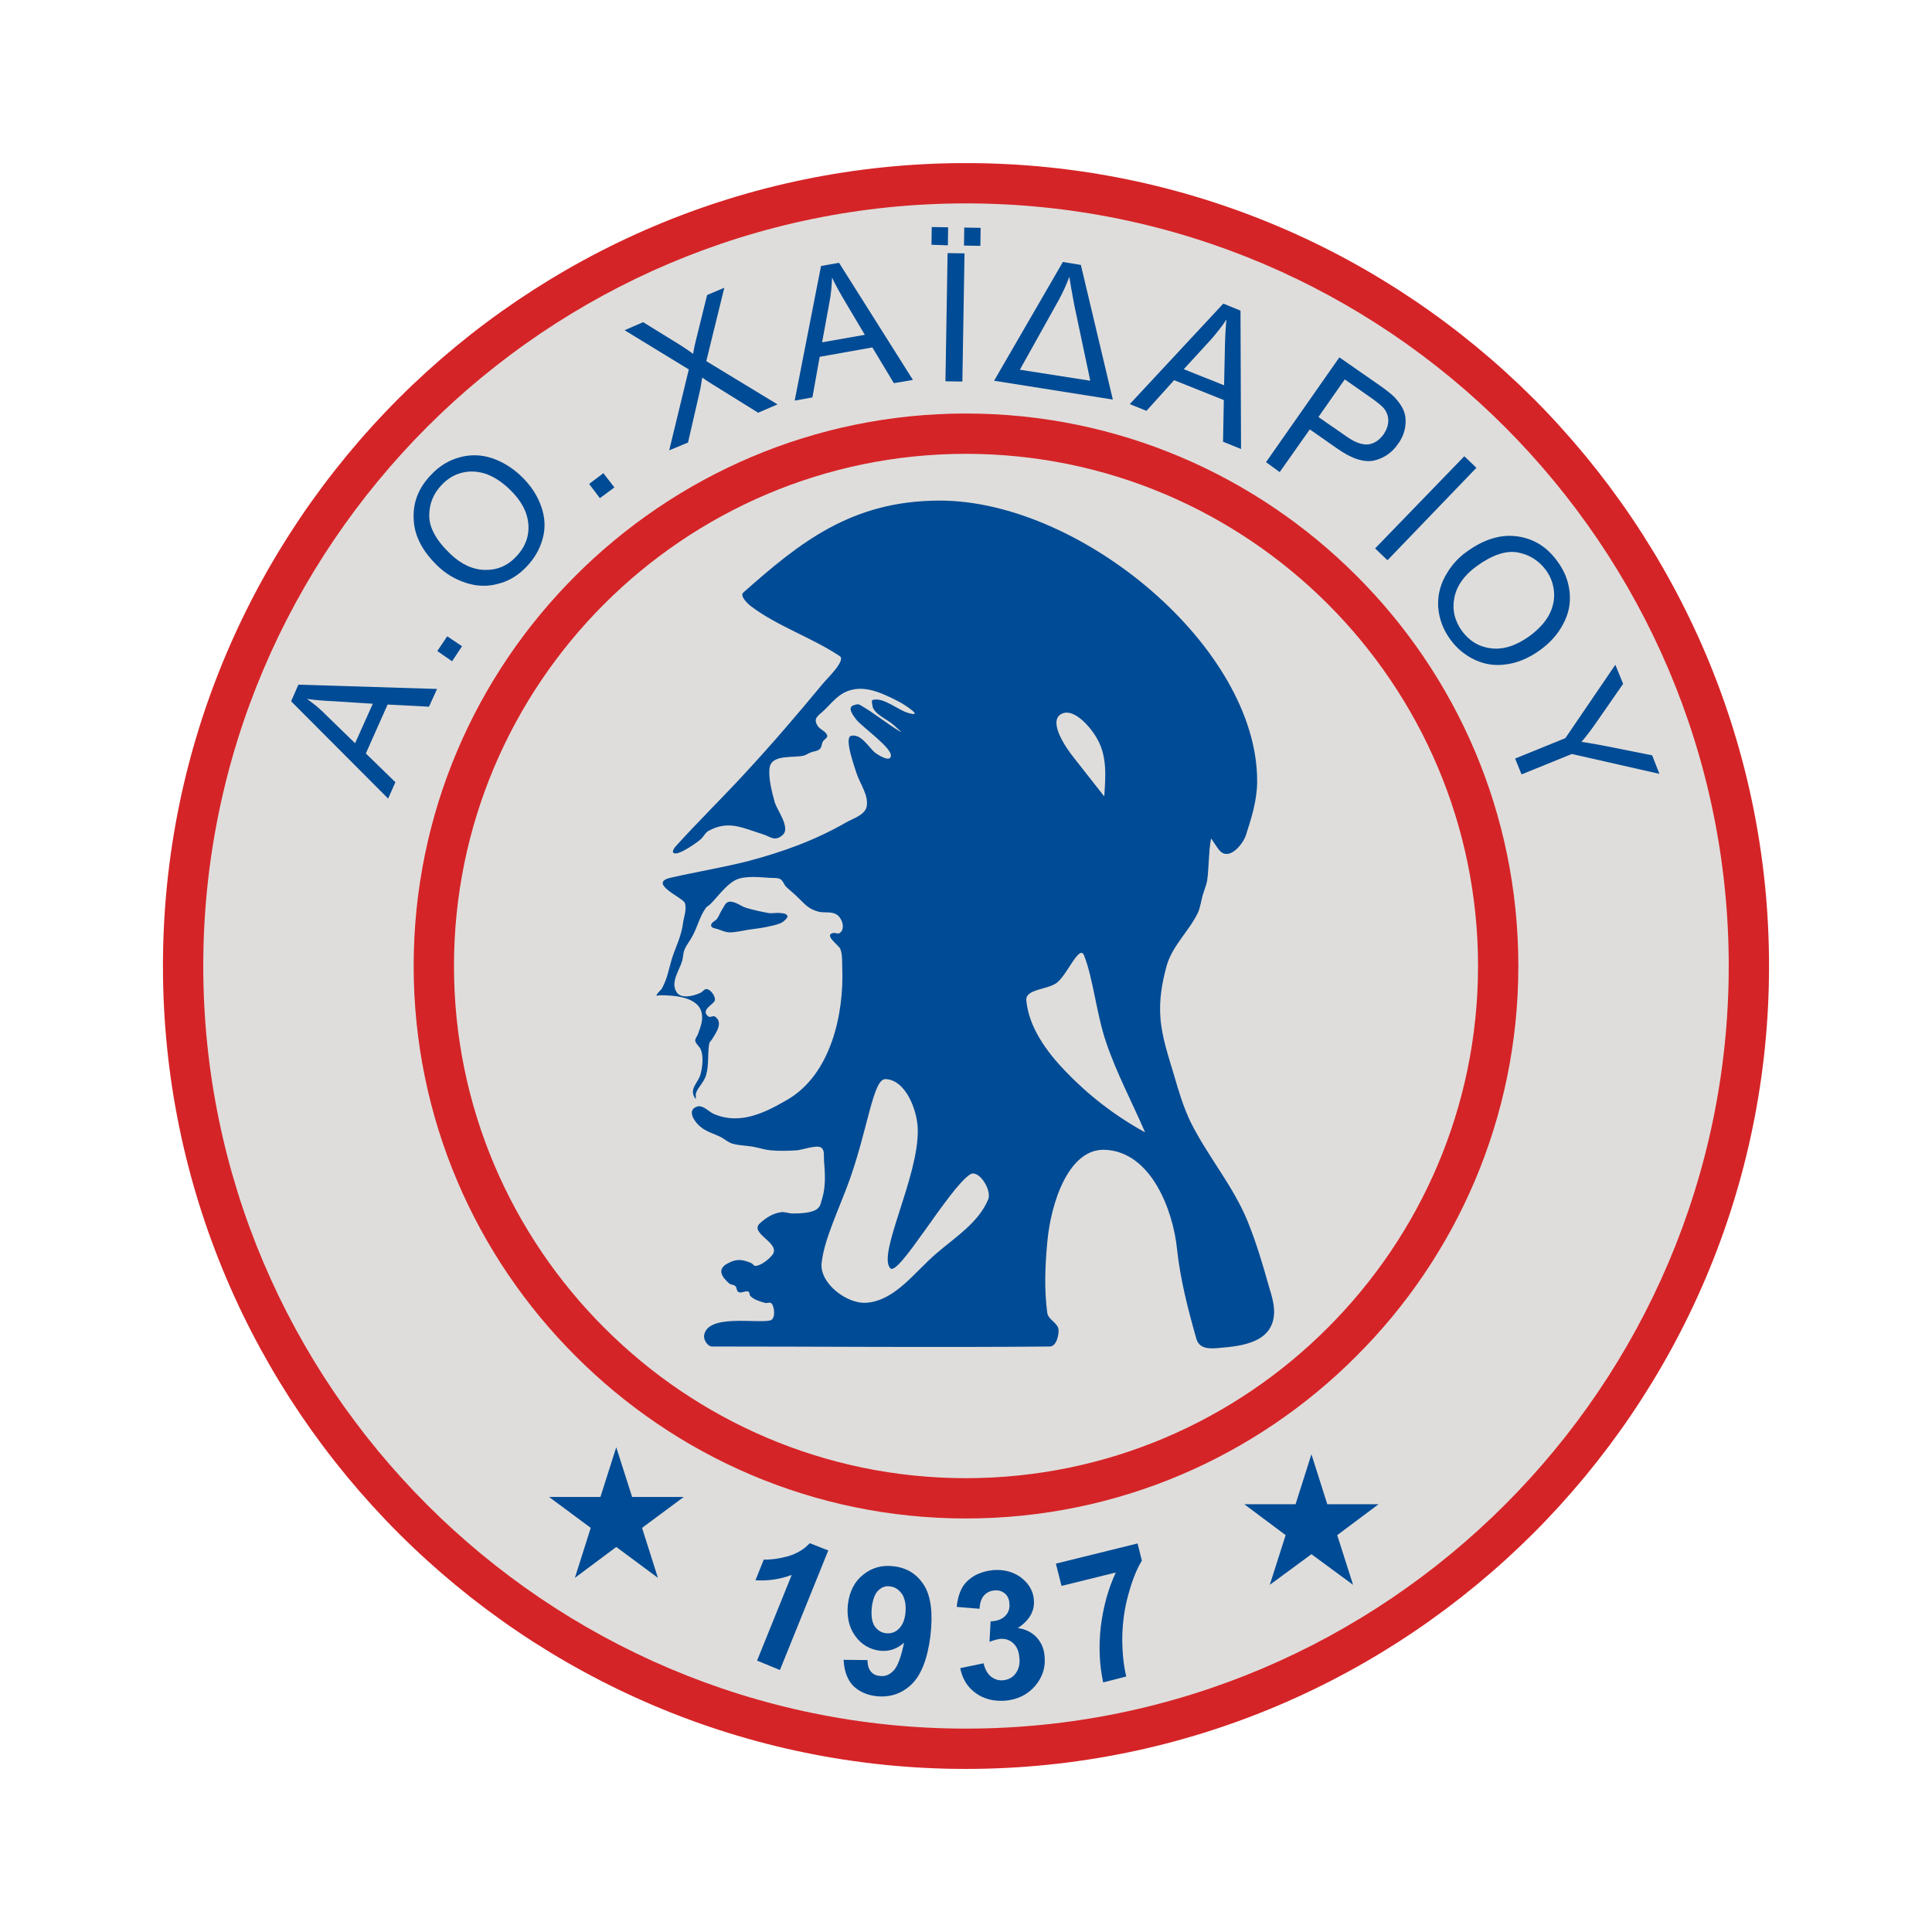
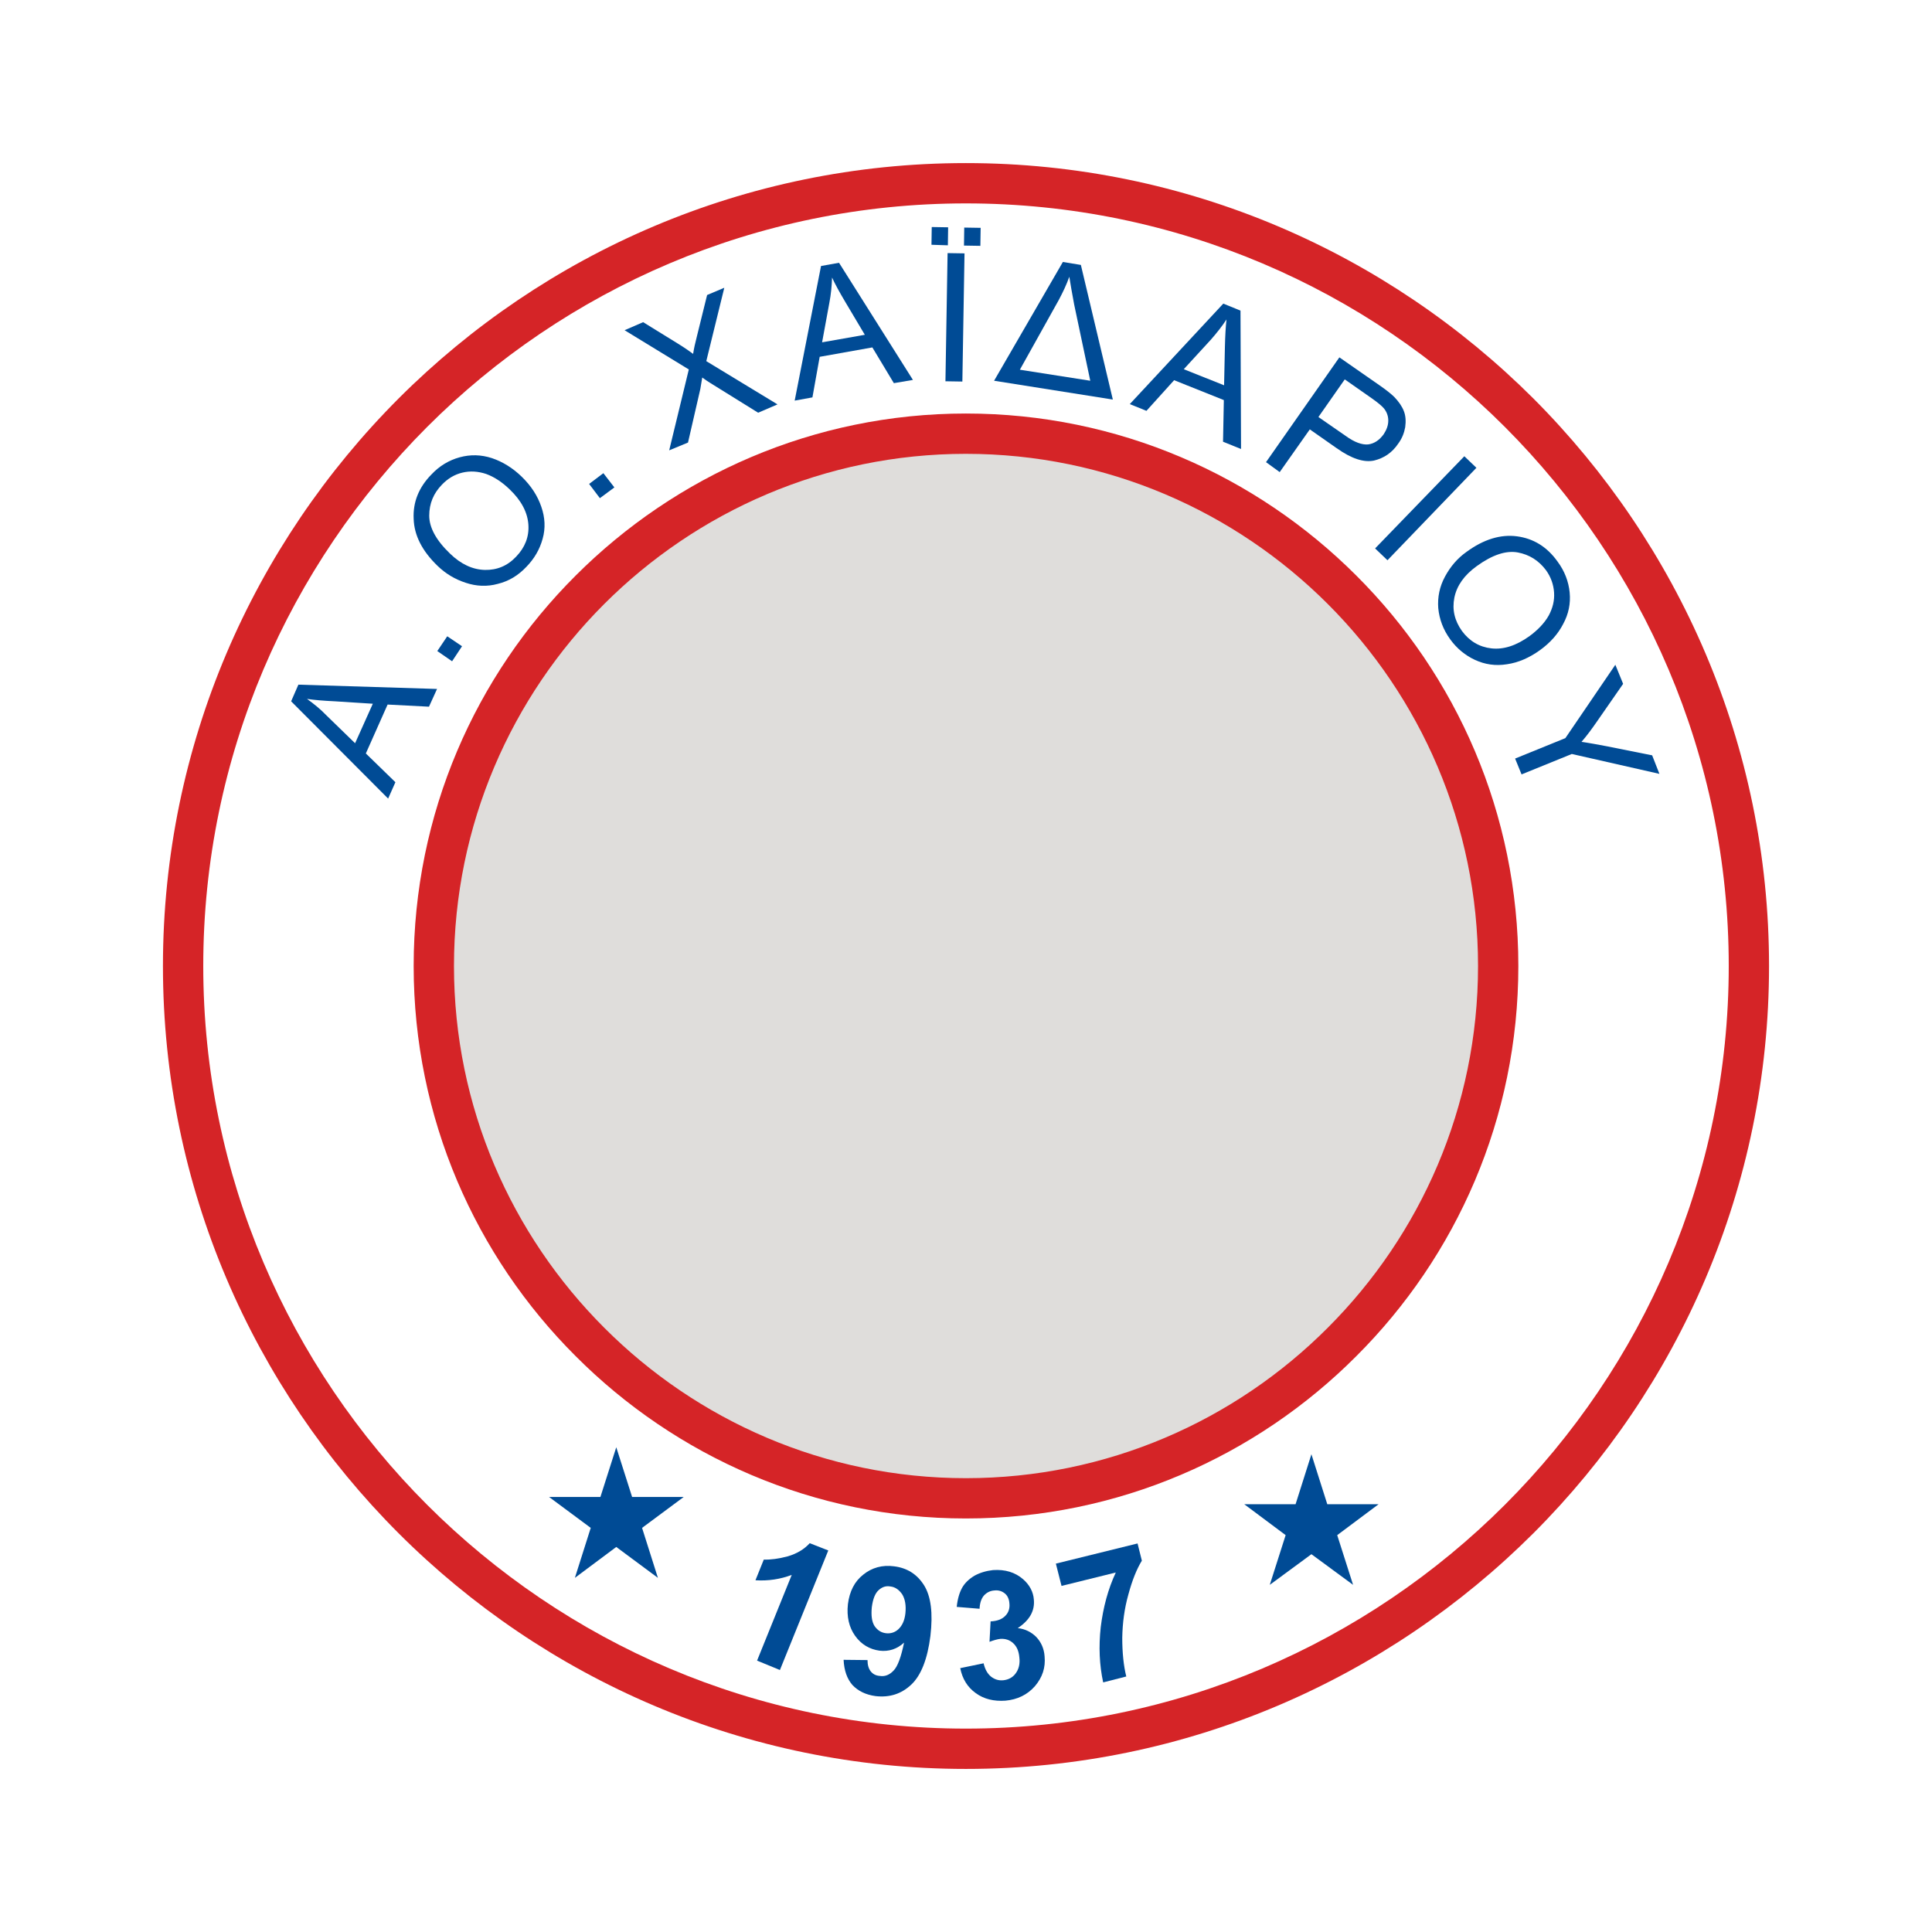
<svg xmlns="http://www.w3.org/2000/svg" version="1.1" id="Calque_1" width="192.756" height="192.755" viewBox="0 0 192.756 192.755" style="overflow:visible;enable-background:new 0 0 192.756 192.755;" xml:space="preserve">
  <g>
    <polygon style="fill-rule:evenodd;clip-rule:evenodd;fill:#FFFFFF;" points="0,0 192.756,0 192.756,192.755 0,192.755 0,0  " />
-     <path style="fill-rule:evenodd;clip-rule:evenodd;fill:#DFDDDB;" d="M96.364,18.282c43.029,0,78.124,35.067,78.124,78.096   c0,43.002-35.095,78.096-78.124,78.096c-43.002,0-78.096-35.094-78.096-78.096C18.268,53.349,53.362,18.282,96.364,18.282   L96.364,18.282z" />
    <path style="fill-rule:evenodd;clip-rule:evenodd;fill:#D52427;" d="M96.364,16.271c22.063,0,42.092,8.981,56.621,23.485   c14.504,14.531,23.512,34.558,23.512,56.622s-9.008,42.092-23.512,56.596c-14.529,14.504-34.558,23.512-56.621,23.512   c-22.038,0-42.091-9.008-56.595-23.512s-23.512-34.531-23.512-56.596s9.008-42.091,23.512-56.622   C54.273,25.252,74.327,16.271,96.364,16.271L96.364,16.271z M150.144,42.598c-13.779-13.78-32.813-22.305-53.779-22.305   c-20.938,0-39.973,8.525-53.753,22.305c-13.78,13.807-22.333,32.815-22.333,53.78c0,20.938,8.552,39.973,22.333,53.754   c13.78,13.779,32.815,22.332,53.753,22.332c20.966,0,40-8.553,53.779-22.332c13.78-13.781,22.333-32.816,22.333-53.754   C172.477,75.413,163.924,56.405,150.144,42.598L150.144,42.598z" />
    <path style="fill-rule:evenodd;clip-rule:evenodd;fill:#DFDDDB;" d="M96.364,43.268c29.275,0,53.109,23.861,53.109,53.11   c0,29.248-23.834,53.109-53.109,53.109c-29.25,0-53.083-23.861-53.083-53.109C43.281,67.129,67.115,43.268,96.364,43.268   L96.364,43.268z" />
    <path style="fill-rule:evenodd;clip-rule:evenodd;fill:#D52427;" d="M96.364,41.257c15.2,0,28.98,6.193,38.954,16.166   c10,9.973,16.167,23.753,16.167,38.955c0,15.174-6.167,28.955-16.167,38.928c-9.974,10-23.754,16.192-38.954,16.192   c-15.174,0-28.954-6.192-38.927-16.192c-10-9.973-16.166-23.754-16.166-38.928c0-15.201,6.166-28.981,16.166-38.955   C67.41,47.451,81.19,41.257,96.364,41.257L96.364,41.257z M132.477,60.265c-9.25-9.249-22.037-14.986-36.112-14.986   c-14.048,0-26.837,5.737-36.086,14.986c-9.249,9.249-14.986,22.038-14.986,36.113c0,14.073,5.737,26.836,14.986,36.086   c9.249,9.275,22.038,15.014,36.086,15.014c14.075,0,26.862-5.738,36.112-15.014c9.25-9.25,14.987-22.013,14.987-36.086   C147.464,82.303,141.727,69.514,132.477,60.265L132.477,60.265z" />
-     <path style="fill-rule:evenodd;clip-rule:evenodd;fill:#004B95;" d="M67.384,84.474c2.225-2.466,4.61-4.799,6.863-7.238   c2.708-2.922,5.308-5.952,7.855-9.035c0.268-0.348,2.333-2.305,1.688-2.734c-2.814-1.877-6.167-2.949-8.874-4.986   c-0.403-0.322-1.126-1.046-0.751-1.368c5.603-4.959,10.777-9.169,19.598-9.169c14.102,0,31.742,14.719,31.662,28.043   c0,1.822-0.562,3.619-1.127,5.361c-0.268,0.805-1.526,2.44-2.493,1.636c-0.267-0.241-0.455-0.59-0.67-0.885   c-0.107-0.134-0.295-0.536-0.321-0.375c-0.242,1.367-0.188,2.761-0.375,4.129c-0.08,0.482-0.296,0.938-0.43,1.42   c-0.188,0.618-0.241,1.261-0.509,1.824c-0.886,1.823-2.548,3.271-3.11,5.282c-0.456,1.662-0.751,3.404-0.617,5.12   c0.136,1.982,0.805,3.887,1.367,5.792c0.457,1.582,0.939,3.189,1.664,4.69c1.688,3.378,4.261,6.382,5.682,9.893   c0.858,2.118,1.503,4.29,2.119,6.489c0.268,0.885,0.562,1.822,0.509,2.734c-0.188,2.814-3.109,3.189-5.362,3.377   c-0.857,0.08-2.062,0.215-2.385-0.885c-0.832-2.922-1.608-5.925-1.932-8.954c-0.4-3.94-2.601-9.704-7.158-9.919   c-3.646-0.188-5.442,5.281-5.789,9.223c-0.216,2.332-0.323,4.719,0,7.051c0.08,0.67,1.071,0.991,1.126,1.689   c0.025,0.614-0.242,1.662-0.885,1.662c-11.341,0.106-22.521,0-33.673,0c-0.456,0-0.884-0.67-0.804-1.127   c0.349-2.145,5.254-1.152,6.595-1.475c0.563-0.16,0.429-1.367,0.134-1.689c-0.134-0.161-0.429-0.025-0.617-0.053   c-0.509-0.135-1.153-0.322-1.501-0.697c-0.107-0.107-0.054-0.375-0.188-0.428c-0.269-0.162-0.751,0.24-1.046,0   c-0.161-0.135-0.107-0.43-0.268-0.564c-0.161-0.16-0.456-0.107-0.617-0.268c-0.804-0.697-1.233-1.475-0.053-2.037   c0.831-0.431,1.394-0.35,2.226,0c0.188,0.053,0.268,0.295,0.456,0.295c0.536,0,1.475-0.752,1.742-1.18   c0.697-1.152-2.359-2.064-1.313-3.057c0.616-0.563,1.313-1.02,2.171-1.127c0.375-0.025,0.75,0.135,1.126,0.135   c0.644,0,2.011-0.027,2.494-0.51c0.294-0.24,0.321-0.671,0.455-1.046c0.349-1.233,0.268-2.466,0.161-3.754   c-0.027-0.401,0.081-0.964-0.241-1.231c-0.403-0.375-1.958,0.215-2.494,0.24c-0.858,0.054-1.715,0.082-2.547,0   c-0.643-0.053-1.26-0.268-1.876-0.375c-0.67-0.107-1.341-0.107-1.984-0.295c-0.428-0.135-0.75-0.428-1.126-0.643   c-0.643-0.322-1.367-0.51-1.93-0.939c-0.563-0.375-1.635-1.742-0.456-2.117c0.59-0.188,1.206,0.562,1.689,0.75   c2.574,1.099,5.041-0.107,7.292-1.42c4.371-2.521,5.684-8.58,5.496-13.218c-0.026-0.616,0.027-1.233-0.188-1.823   c-0.134-0.375-1.716-1.421-0.697-1.609c0.214-0.027,0.455,0.134,0.643,0c0.536-0.402,0.269-1.287-0.134-1.689   c-0.563-0.536-1.341-0.269-1.984-0.429c-1.1-0.295-1.367-0.778-2.146-1.501c-0.348-0.349-0.75-0.644-1.099-0.993   c-0.214-0.214-0.295-0.589-0.563-0.75c-0.294-0.161-0.67-0.107-1.019-0.134c-0.992-0.053-2.466-0.241-3.405,0.188   c-0.965,0.456-1.824,1.689-2.574,2.439c-0.161,0.161-0.375,0.241-0.483,0.429c-0.563,0.804-0.804,1.823-1.26,2.681   c-0.241,0.483-0.59,0.885-0.804,1.368c-0.162,0.375-0.162,0.75-0.241,1.125c-0.269,0.966-1.233,2.198-0.563,3.19   c0.455,0.696,1.743,0.35,2.359,0.055c0.214-0.082,0.348-0.35,0.563-0.377c0.456-0.025,0.966,0.725,0.884,1.127   c-0.08,0.375-1.501,0.965-0.643,1.607c0.16,0.135,0.455-0.105,0.643,0c0.886,0.59,0.107,1.637-0.268,2.254   c-0.08,0.16-0.268,0.268-0.295,0.455c-0.188,1.045,0,2.092-0.321,3.164c-0.215,0.695-0.75,1.124-0.992,1.742   c-0.081,0.188,0.054,0.725-0.081,0.562c-0.697-0.992,0.375-1.582,0.563-2.547c0.161-0.643,0.268-1.663,0-2.305   c-0.107-0.322-0.482-0.537-0.563-0.885c-0.027-0.242,0.188-0.457,0.268-0.67c0.241-0.697,0.537-1.369,0.375-2.119   c-0.349-1.662-2.869-1.77-4.183-1.77c-0.107,0-0.348,0.107-0.322,0c0.108-0.295,0.429-0.455,0.563-0.725   c0.537-0.99,0.67-1.956,0.993-3.001c0.375-1.126,0.911-2.172,1.072-3.378c0.081-0.697,0.429-1.448,0.188-2.118   c-0.188-0.509-3.7-1.957-1.448-2.494c2.574-0.59,5.201-1.019,7.749-1.662c3.458-0.912,6.729-2.091,9.838-3.888   c0.725-0.402,1.824-0.724,2.011-1.555c0.214-1.153-0.67-2.252-1.019-3.352c-0.08-0.295-1.26-3.458-0.563-3.7   c1.019-0.295,1.85,1.233,2.44,1.689c0.214,0.161,1.475,0.992,1.555,0.322c0.134-0.804-2.788-2.842-3.432-3.619   c-0.241-0.322-0.992-1.206-0.295-1.448c0.188-0.054,0.429-0.161,0.617-0.054c1.421,0.804,2.654,1.85,4.048,2.682   c0.295,0.16-0.456-0.457-0.67-0.67c-0.643-0.59-2.064-1.099-2.117-2.011c-0.027-0.161-0.108-0.455,0.053-0.482   c1.045-0.295,2.493,0.992,3.485,1.286c1.77,0.537-0.375-0.857-0.858-1.099c-1.876-0.965-3.994-2.01-5.925-0.643   c-0.589,0.429-1.046,0.992-1.582,1.501c-0.51,0.509-1.153,0.75-0.616,1.555c0.241,0.376,0.804,0.51,0.938,0.939   c0.08,0.241-0.322,0.401-0.429,0.616c-0.134,0.241-0.108,0.589-0.322,0.75c-0.215,0.214-0.59,0.214-0.858,0.322   c-0.241,0.081-0.456,0.241-0.697,0.322c-0.993,0.268-3.19-0.161-3.432,1.18c-0.161,0.992,0.242,2.546,0.509,3.485   c0.215,0.75,1.583,2.521,0.805,3.244c-0.805,0.724-1.207,0.187-1.984-0.054c-1.984-0.617-3.405-1.421-5.362-0.375   c-0.375,0.161-0.536,0.59-0.831,0.858c-0.349,0.322-2.333,1.743-2.735,1.367C67.035,84.957,67.249,84.635,67.384,84.474   L67.384,84.474z M91.565,112.651c-0.053-1.984-1.259-4.959-3.243-4.987c-1.207,0-1.716,4.853-3.54,10   c-1.045,2.923-2.601,6.06-2.814,8.419c-0.162,1.984,2.573,4.074,4.53,3.887c2.842-0.24,4.773-3.082,6.944-4.932   c1.876-1.609,4.182-3.058,5.146-5.363c0.403-0.938-0.965-3.082-1.823-2.492c-2.118,1.42-7.131,10.215-7.935,9.355   C87.49,125.144,91.699,117.37,91.565,112.651L91.565,112.651z M108.16,95.332c-0.455-1.179-1.688,1.931-2.708,2.708   c-0.938,0.724-3.163,0.617-3.056,1.77c0.24,2.654,2.01,5.094,3.859,7.023c2.253,2.359,4.907,4.451,7.991,6.141   c-1.287-2.977-2.842-5.898-3.888-8.982C109.394,101.177,109.072,97.638,108.16,95.332L108.16,95.332z M109.501,73.777   c-0.696-1.286-2.466-3.297-3.699-2.493c-1.154,0.777,0.454,3.217,1.339,4.316l3.031,3.86   C110.306,77.477,110.466,75.52,109.501,73.777L109.501,73.777z M74.488,90.587c-0.59-0.161-1.126-0.697-1.744-0.617   c-0.375,0.027-0.535,0.563-0.75,0.858c-0.161,0.268-0.268,0.562-0.429,0.804c-0.188,0.268-0.643,0.402-0.617,0.697   c0,0.268,0.429,0.295,0.67,0.375c0.375,0.134,0.751,0.295,1.126,0.322c0.644,0,1.287-0.161,1.931-0.269   c0.536-0.08,1.099-0.134,1.635-0.241c0.483-0.107,0.992-0.188,1.475-0.375c0.215-0.081,0.429-0.215,0.563-0.375   c0.108-0.107,0.295-0.295,0.188-0.429c-0.134-0.215-0.429-0.215-0.67-0.242c-0.402-0.053-0.804,0.054-1.18,0   C75.935,90.962,75.211,90.801,74.488,90.587L74.488,90.587z" />
    <path style="fill-rule:evenodd;clip-rule:evenodd;fill:#004B95;" d="M38.724,79.675l-9.678-9.705l0.724-1.662l13.834,0.429   l-0.804,1.769l-4.129-0.213l-2.171,4.879l2.949,2.869L38.724,79.675L38.724,79.675z M35.427,74.153l1.769-3.941l-3.78-0.242   c-1.153-0.053-2.091-0.134-2.788-0.241c0.671,0.483,1.341,1.019,1.93,1.635L35.427,74.153L35.427,74.153z" />
    <polygon style="fill-rule:evenodd;clip-rule:evenodd;fill:#004B95;" points="45.105,65.976 43.63,64.957 44.622,63.482    46.097,64.475 45.105,65.976  " />
    <path style="fill-rule:evenodd;clip-rule:evenodd;fill:#004B95;" d="M43.657,56.458c-1.528-1.475-2.333-3.029-2.386-4.692   c-0.081-1.662,0.509-3.137,1.769-4.424c0.805-0.857,1.743-1.421,2.816-1.716c1.072-0.294,2.145-0.268,3.217,0.081   c1.045,0.348,2.063,0.965,2.975,1.85c0.938,0.912,1.583,1.903,1.958,3.002c0.375,1.073,0.429,2.145,0.134,3.19   c-0.295,1.073-0.831,1.984-1.608,2.789c-0.832,0.884-1.77,1.447-2.869,1.716c-1.072,0.294-2.145,0.241-3.19-0.107   C45.399,57.799,44.46,57.236,43.657,56.458L43.657,56.458z M44.89,55.225c1.099,1.072,2.278,1.608,3.485,1.636   c1.206,0.026,2.251-0.402,3.11-1.314c0.884-0.912,1.313-1.984,1.233-3.191c-0.081-1.233-0.697-2.413-1.877-3.539   c-0.75-0.724-1.527-1.233-2.332-1.528c-0.804-0.269-1.608-0.322-2.386-0.134s-1.447,0.59-2.038,1.207   c-0.831,0.858-1.26,1.877-1.26,3.083C42.826,52.625,43.496,53.884,44.89,55.225L44.89,55.225z" />
    <polygon style="fill-rule:evenodd;clip-rule:evenodd;fill:#004B95;" points="59.85,49.702 58.777,48.282 60.198,47.209    61.297,48.63 59.85,49.702  " />
    <path style="fill-rule:evenodd;clip-rule:evenodd;fill:#004B95;" d="M66.766,44.93l1.957-8.07l-6.407-3.914l1.85-0.804l3.432,2.118   c0.697,0.429,1.233,0.804,1.555,1.046c0.081-0.536,0.215-1.126,0.375-1.743l1.02-4.129l1.715-0.724l-1.796,7.32l7.105,4.316   l-1.931,0.831l-4.746-2.949c-0.268-0.161-0.536-0.348-0.831-0.563c-0.081,0.537-0.162,0.912-0.188,1.126l-1.233,5.362L66.766,44.93   L66.766,44.93z" />
    <path style="fill-rule:evenodd;clip-rule:evenodd;fill:#004B95;" d="M79.286,39.97l2.628-13.431l1.796-0.322l7.373,11.688   l-1.903,0.322l-2.145-3.565l-5.255,0.938l-0.724,4.048L79.286,39.97L79.286,39.97z M82.021,34.153l4.263-0.751l-1.93-3.244   c-0.59-0.992-1.046-1.823-1.34-2.467c-0.027,0.831-0.107,1.689-0.269,2.521L82.021,34.153L82.021,34.153z" />
    <path style="fill-rule:evenodd;clip-rule:evenodd;fill:#004B95;" d="M94.327,38.04l0.214-12.788l1.689,0.027l-0.215,12.788   L94.327,38.04L94.327,38.04z M92.933,24.421l0.027-1.77l1.635,0.027l-0.026,1.796L92.933,24.421L92.933,24.421z M96.177,24.501   l0.026-1.796l1.636,0.027l-0.027,1.796L96.177,24.501L96.177,24.501z" />
    <path style="fill-rule:evenodd;clip-rule:evenodd;fill:#004B95;" d="M99.18,37.987l6.863-11.85l1.796,0.295l3.189,13.432   L99.18,37.987L99.18,37.987z M101.752,36.887l7.024,1.1l-1.608-7.614c-0.215-1.152-0.375-2.064-0.482-2.761   c-0.268,0.75-0.617,1.501-1.046,2.306L101.752,36.887L101.752,36.887z" />
    <path style="fill-rule:evenodd;clip-rule:evenodd;fill:#004B95;" d="M112.719,40.318l9.329-10.026l1.716,0.697l0.054,13.807   l-1.796-0.724l0.08-4.155l-4.961-1.984l-2.76,3.056L112.719,40.318L112.719,40.318z M118.106,36.834l4.021,1.608l0.081-3.78   c0.026-1.153,0.08-2.064,0.16-2.789c-0.455,0.698-0.992,1.368-1.555,2.011L118.106,36.834L118.106,36.834z" />
    <path style="fill-rule:evenodd;clip-rule:evenodd;fill:#004B95;" d="M126.311,46.11l7.319-10.456l3.968,2.762   c0.696,0.482,1.205,0.885,1.528,1.207c0.429,0.456,0.751,0.911,0.938,1.394c0.188,0.482,0.213,1.019,0.133,1.608   c-0.107,0.59-0.32,1.126-0.696,1.636c-0.616,0.912-1.421,1.448-2.412,1.688c-1.021,0.215-2.254-0.188-3.728-1.233l-2.681-1.877   l-3.004,4.263L126.311,46.11L126.311,46.11z M131.539,41.606l2.708,1.876c0.884,0.644,1.634,0.911,2.25,0.858   c0.617-0.08,1.128-0.429,1.556-1.019c0.295-0.456,0.456-0.885,0.456-1.367c0-0.456-0.161-0.885-0.456-1.233   c-0.188-0.214-0.589-0.563-1.206-0.992l-2.681-1.877L131.539,41.606L131.539,41.606z" />
    <polygon style="fill-rule:evenodd;clip-rule:evenodd;fill:#004B95;" points="137.194,54.716 146.097,45.52 147.302,46.673    138.428,55.896 137.194,54.716  " />
    <path style="fill-rule:evenodd;clip-rule:evenodd;fill:#004B95;" d="M146.31,55.064c1.717-1.26,3.405-1.77,5.041-1.555   c1.635,0.214,3.002,1.046,4.048,2.52c0.698,0.938,1.1,1.984,1.207,3.083c0.107,1.1-0.107,2.145-0.645,3.137   c-0.509,0.992-1.285,1.876-2.331,2.627c-1.046,0.751-2.145,1.233-3.271,1.395c-1.153,0.187-2.199,0.026-3.191-0.429   c-0.991-0.456-1.823-1.153-2.467-2.038c-0.724-0.993-1.1-2.038-1.206-3.137c-0.079-1.099,0.135-2.145,0.671-3.137   C144.701,56.539,145.398,55.708,146.31,55.064L146.31,55.064z M147.33,56.485c-1.262,0.912-1.985,1.958-2.227,3.137   c-0.24,1.207,0.027,2.306,0.752,3.325c0.75,1.019,1.742,1.608,2.949,1.743c1.205,0.134,2.465-0.268,3.806-1.233   c0.832-0.616,1.475-1.287,1.903-2.038c0.403-0.75,0.59-1.501,0.537-2.306c-0.054-0.804-0.323-1.555-0.806-2.225   c-0.723-0.965-1.661-1.555-2.814-1.77C150.252,54.903,148.885,55.359,147.33,56.485L147.33,56.485z" />
    <path style="fill-rule:evenodd;clip-rule:evenodd;fill:#004B95;" d="M151.163,75.681l5.014-2.038l4.986-7.319l0.776,1.903   l-2.626,3.781c-0.482,0.697-0.992,1.394-1.528,2.01c0.776,0.107,1.635,0.268,2.628,0.456l4.422,0.885l0.725,1.85l-8.74-1.984   l-5.014,2.038L151.163,75.681L151.163,75.681z" />
    <path style="fill-rule:evenodd;clip-rule:evenodd;fill:#004B95;" d="M77.812,166.618l-2.279-0.938l3.459-8.553   c-1.126,0.43-2.36,0.617-3.62,0.536l0.831-2.063c0.67,0.025,1.475-0.08,2.386-0.322c0.912-0.269,1.636-0.697,2.199-1.314   l1.85,0.725L77.812,166.618L77.812,166.618z" />
    <path style="fill-rule:evenodd;clip-rule:evenodd;fill:#004B95;" d="M84.166,165.601l2.386,0.025c0,0.484,0.108,0.859,0.322,1.127   c0.215,0.268,0.509,0.43,0.912,0.455c0.509,0.08,0.966-0.107,1.367-0.535c0.402-0.402,0.75-1.342,1.046-2.789   c-0.697,0.645-1.529,0.912-2.439,0.805c-0.993-0.133-1.824-0.617-2.44-1.475c-0.616-0.858-0.858-1.93-0.724-3.164   c0.161-1.286,0.67-2.277,1.528-2.947c0.858-0.697,1.904-0.992,3.083-0.832c1.287,0.16,2.279,0.777,2.976,1.877   c0.697,1.1,0.912,2.787,0.645,5.066c-0.295,2.332-0.939,3.941-1.904,4.854c-0.992,0.938-2.171,1.312-3.566,1.152   c-0.992-0.135-1.742-0.51-2.305-1.1C84.514,167.503,84.219,166.673,84.166,165.601L84.166,165.601z M90.332,160.962   c0.08-0.777-0.026-1.42-0.322-1.902c-0.321-0.457-0.696-0.725-1.179-0.779c-0.456-0.08-0.831,0.055-1.18,0.377   c-0.349,0.32-0.563,0.885-0.67,1.688c-0.08,0.832,0,1.448,0.268,1.877c0.295,0.43,0.67,0.67,1.153,0.725   c0.456,0.052,0.885-0.08,1.233-0.403C90.01,162.194,90.252,161.687,90.332,160.962L90.332,160.962z" />
    <path style="fill-rule:evenodd;clip-rule:evenodd;fill:#004B95;" d="M95.802,166.431l2.332-0.483   c0.135,0.591,0.376,1.021,0.723,1.315c0.376,0.295,0.778,0.428,1.262,0.375c0.482-0.055,0.91-0.268,1.205-0.67   c0.321-0.43,0.457-0.965,0.376-1.609c-0.055-0.615-0.24-1.072-0.616-1.42c-0.349-0.322-0.777-0.458-1.261-0.43   c-0.295,0.027-0.67,0.135-1.1,0.295l0.108-2.037c0.643-0.027,1.153-0.215,1.475-0.562c0.321-0.322,0.455-0.753,0.402-1.234   c-0.027-0.428-0.188-0.777-0.456-0.992c-0.296-0.24-0.645-0.348-1.072-0.295c-0.403,0.027-0.752,0.215-1.02,0.51   c-0.268,0.321-0.401,0.75-0.429,1.314l-2.279-0.188c0.08-0.777,0.269-1.422,0.537-1.905c0.268-0.481,0.697-0.884,1.233-1.206   c0.536-0.295,1.152-0.482,1.85-0.562c1.205-0.08,2.197,0.215,3.002,0.912c0.644,0.562,1.02,1.26,1.073,2.037   c0.107,1.125-0.43,2.064-1.608,2.842c0.75,0.08,1.367,0.402,1.85,0.885c0.481,0.51,0.776,1.152,0.83,1.93   c0.107,1.127-0.214,2.092-0.964,2.977c-0.752,0.857-1.744,1.34-2.949,1.447c-1.153,0.08-2.146-0.161-2.95-0.75   C96.526,168.335,96.016,167.503,95.802,166.431L95.802,166.431z" />
    <path style="fill-rule:evenodd;clip-rule:evenodd;fill:#004B95;" d="M105.909,158.228l-0.564-2.225l8.15-2.012l0.429,1.717   c-0.51,0.83-0.964,1.956-1.34,3.352c-0.403,1.42-0.59,2.867-0.616,4.342c0,1.475,0.134,2.789,0.401,3.861l-2.305,0.59   c-0.376-1.742-0.457-3.566-0.242-5.523c0.242-1.957,0.725-3.779,1.501-5.441L105.909,158.228L105.909,158.228z" />
    <polygon style="fill-rule:evenodd;clip-rule:evenodd;fill:#004B95;" points="61.485,144.394 63.066,149.353 68.214,149.353    64.059,152.437 65.64,157.423 61.485,154.341 57.356,157.423 58.938,152.437 54.782,149.353 59.903,149.353 61.485,144.394  " />
    <polygon style="fill-rule:evenodd;clip-rule:evenodd;fill:#004B95;" points="130.841,145.091 132.423,150.076 137.543,150.076    133.414,153.161 134.997,158.12 130.841,155.063 126.686,158.12 128.269,153.161 124.139,150.076 129.26,150.076 130.841,145.091     " />
  </g>
</svg>